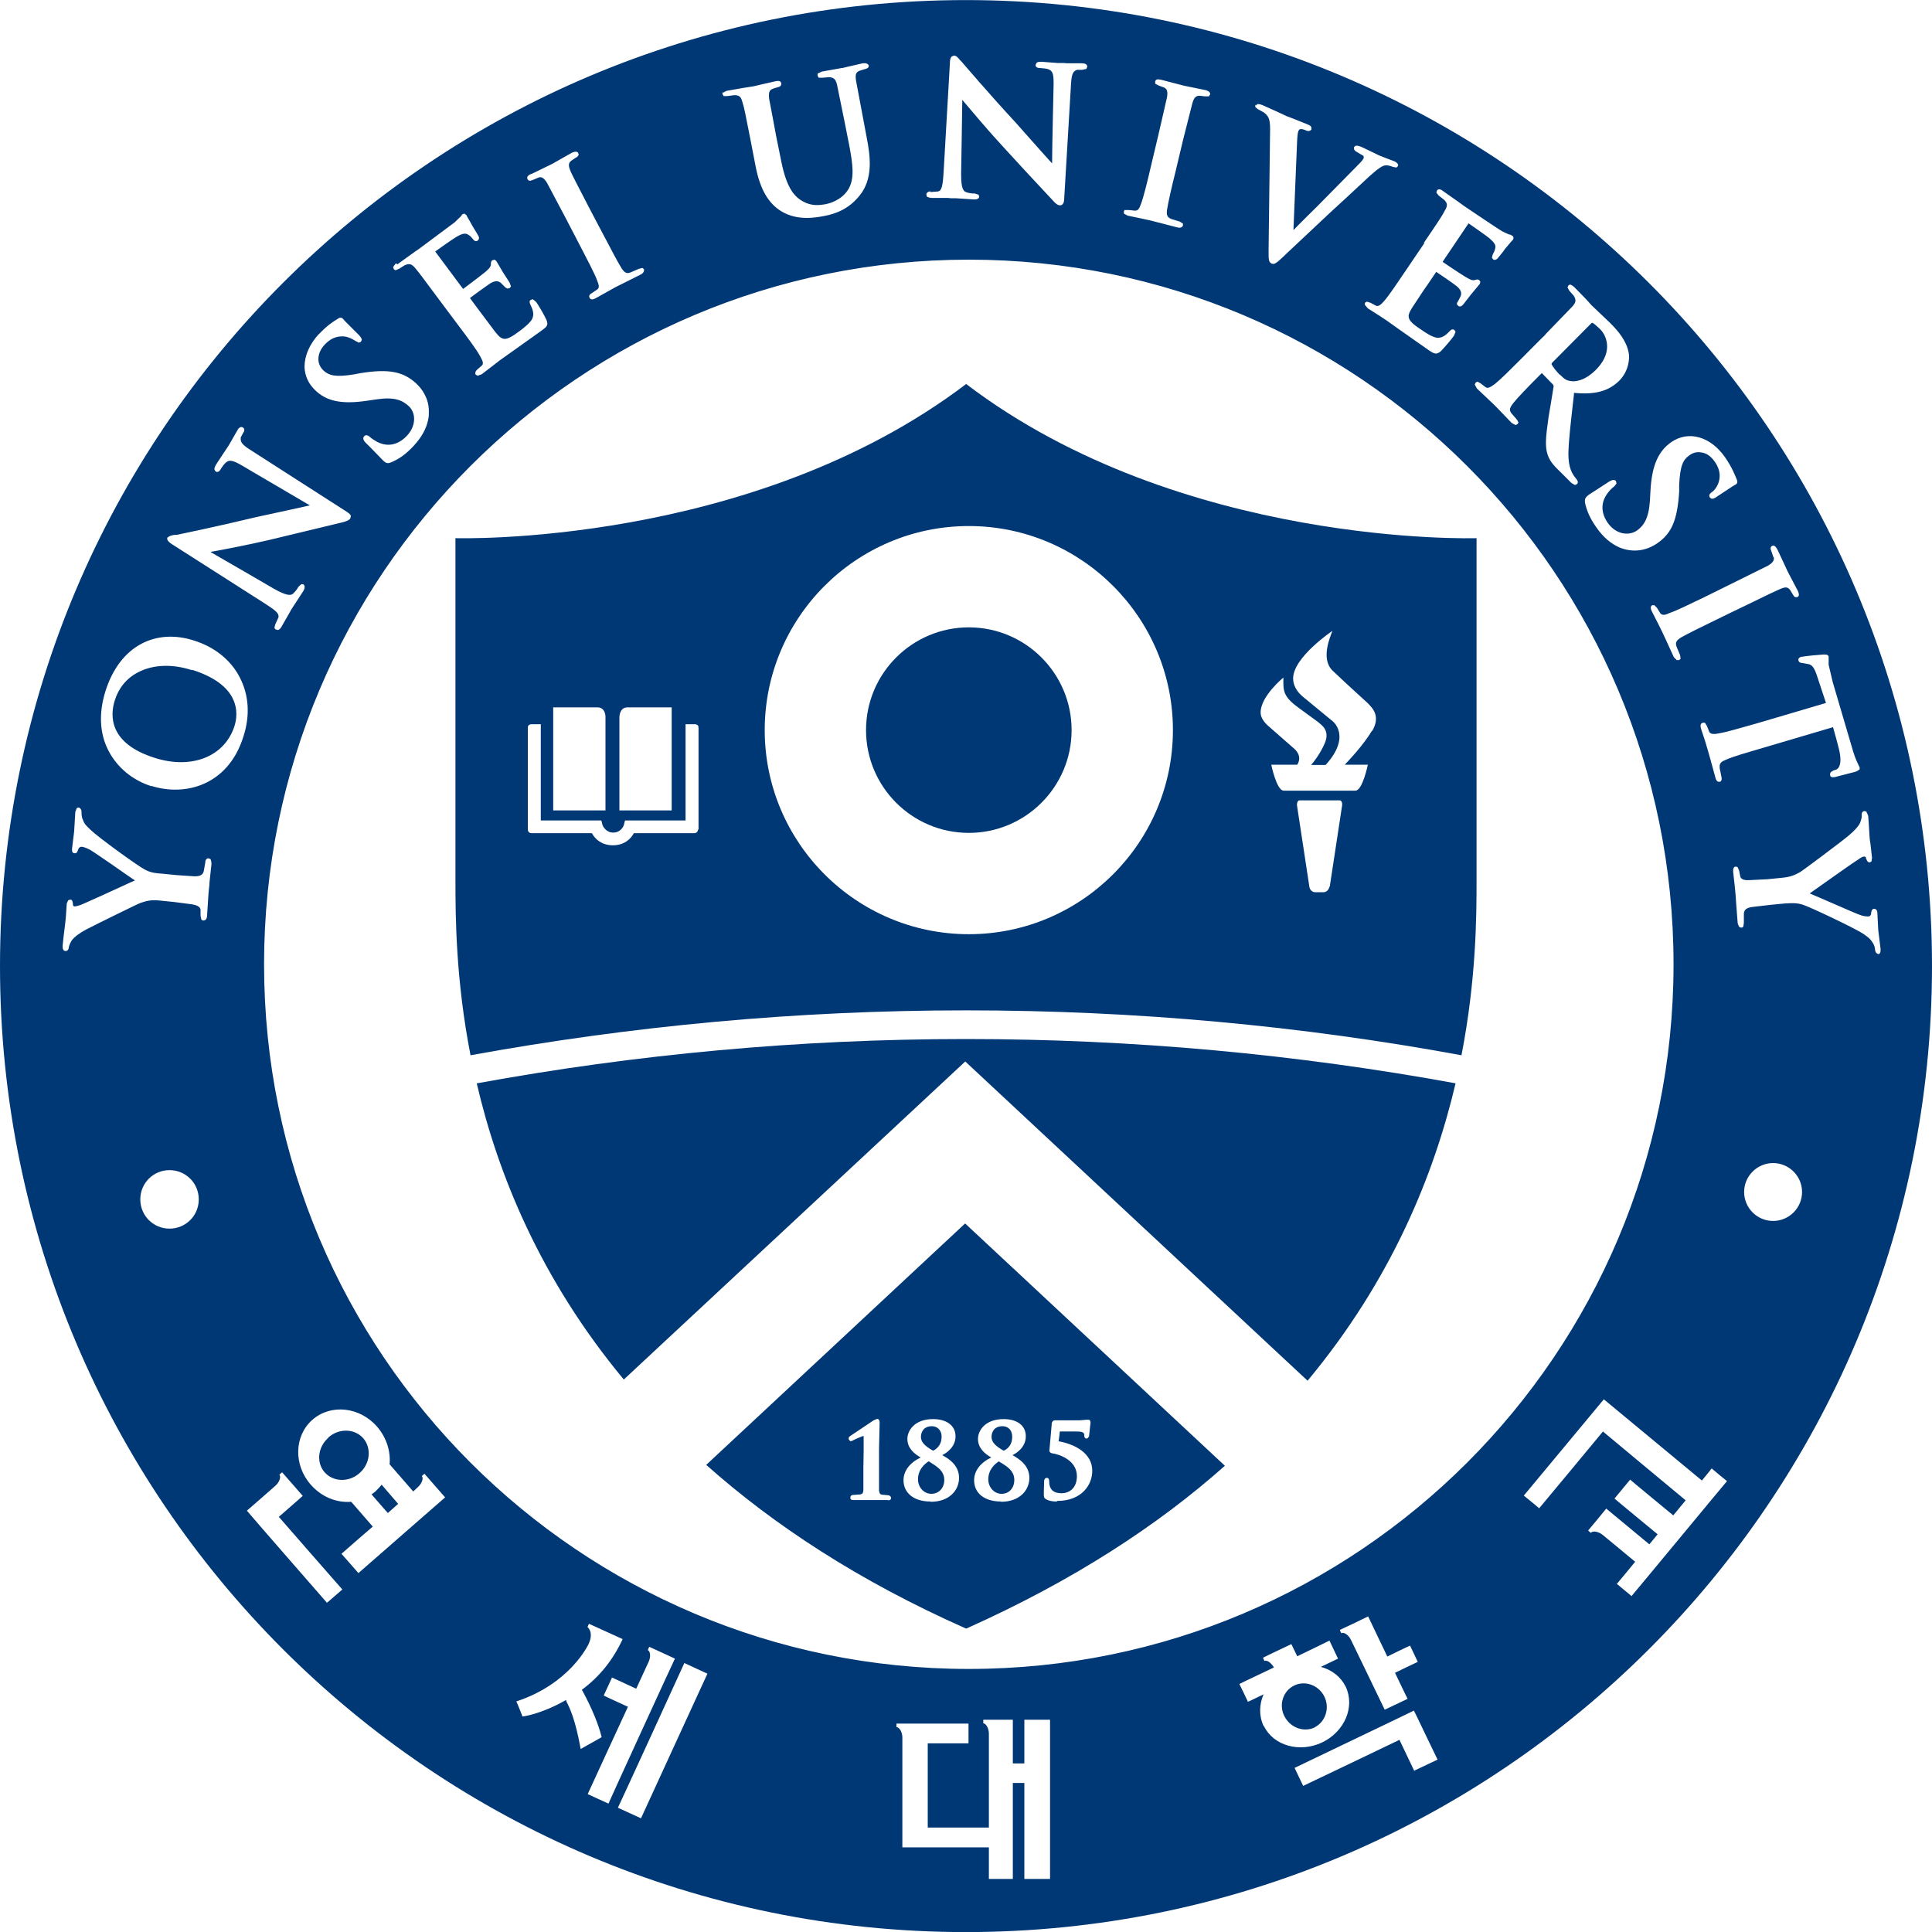
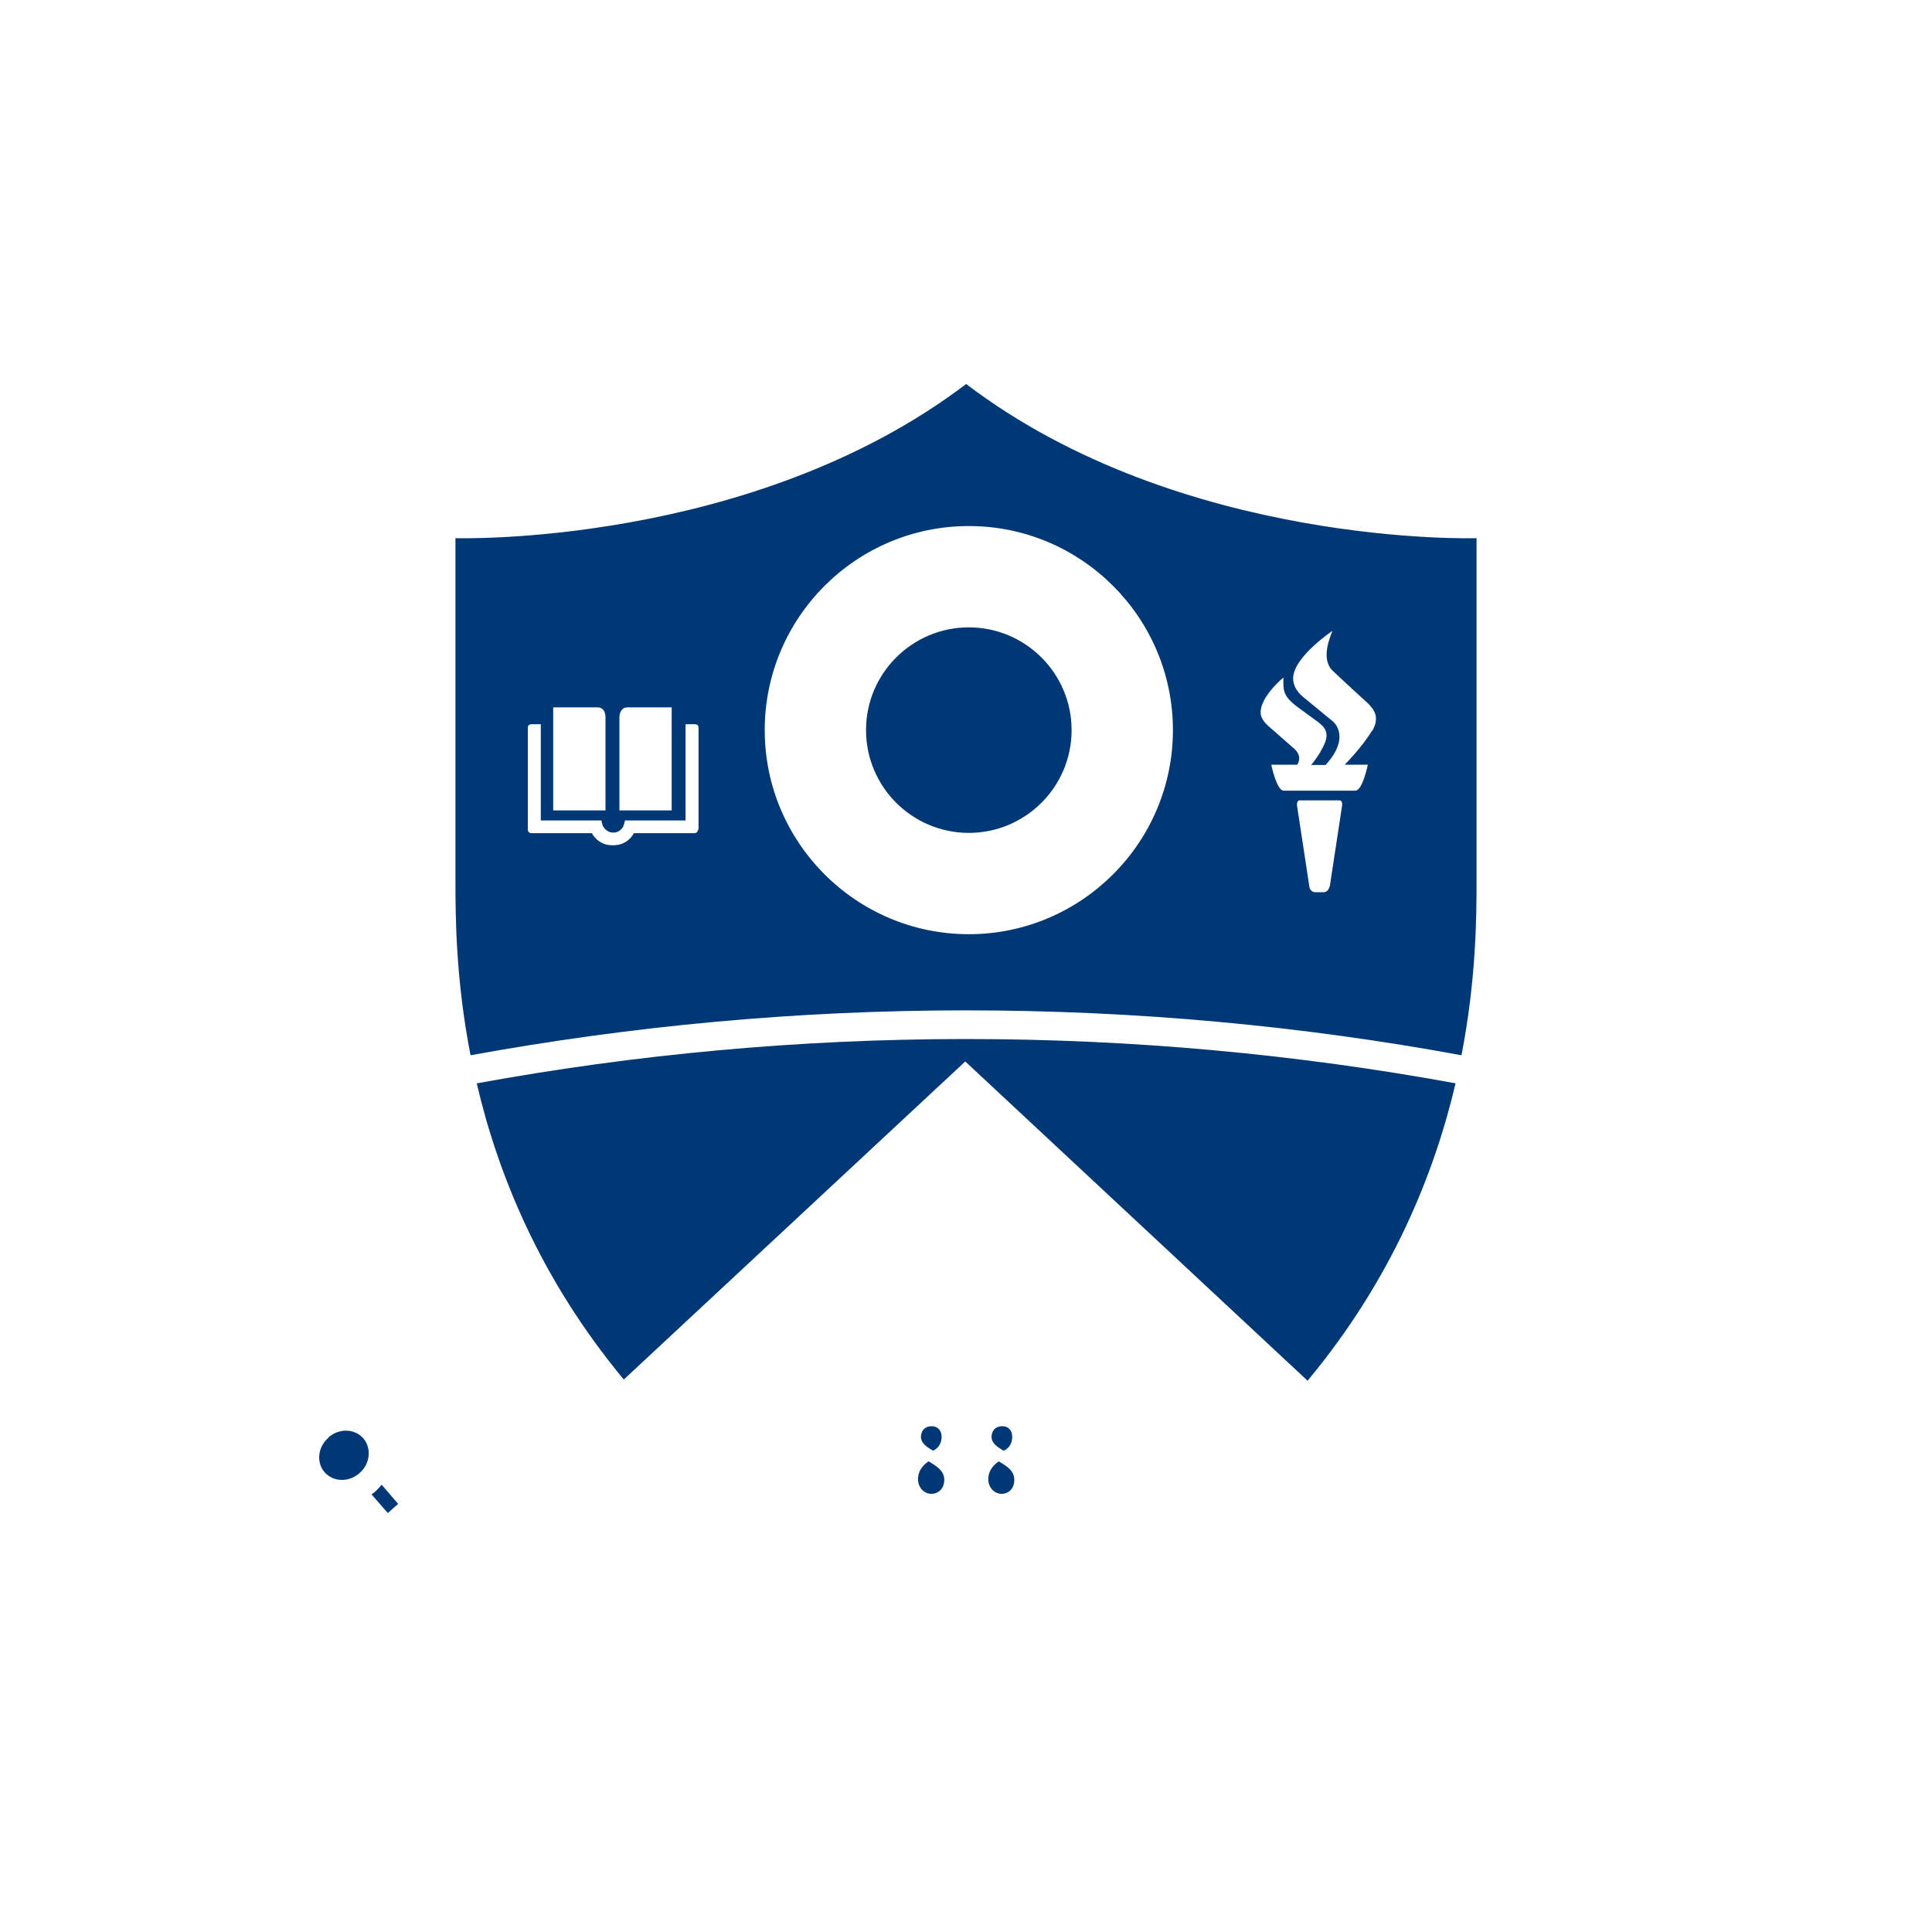
<svg xmlns="http://www.w3.org/2000/svg" width="50" height="50" viewBox="0 0 50 50" fill="none">
  <path d="M12.338 28.036C12.88 30.367 13.973 33.088 16.144 35.702L24.981 27.471L33.84 35.733C36.027 33.104 37.12 30.375 37.67 28.036C33.573 27.287 29.338 26.89 25.004 26.89C20.67 26.89 16.442 27.287 12.345 28.036H12.338Z" fill="#003876" />
  <path d="M25.073 16.236C23.605 16.236 22.413 17.428 22.413 18.895C22.413 20.363 23.605 21.555 25.073 21.555C26.54 21.555 27.733 20.363 27.733 18.895C27.733 17.428 26.54 16.236 25.073 16.236Z" fill="#003876" />
  <path d="M25.004 9.938C19.439 14.164 11.787 13.928 11.787 13.928V22.793C11.787 23.726 11.795 25.346 12.177 27.31C16.328 26.554 20.608 26.148 24.996 26.148C29.384 26.148 33.672 26.546 37.823 27.31C38.205 25.346 38.213 23.726 38.213 22.793V13.928C38.213 13.928 30.569 14.172 25.004 9.938ZM16.03 18.559C16.03 18.559 16.03 18.307 16.236 18.307H17.383V20.974H16.03V18.559ZM14.317 18.307H15.464C15.678 18.307 15.67 18.559 15.67 18.559V20.974H14.317V18.307ZM18.063 21.471C18.063 21.471 18.063 21.563 17.964 21.563H16.404C16.32 21.723 16.144 21.876 15.861 21.876C15.579 21.876 15.403 21.723 15.319 21.563H13.759C13.66 21.563 13.66 21.471 13.66 21.471V18.827C13.66 18.743 13.752 18.743 13.752 18.743H13.996V21.234H15.563L15.594 21.356C15.594 21.356 15.67 21.547 15.869 21.547C16.068 21.547 16.137 21.379 16.144 21.356L16.175 21.234H17.742V18.743H17.986C17.986 18.743 18.078 18.743 18.078 18.827V21.471H18.063ZM25.073 24.177C22.16 24.177 19.791 21.807 19.791 18.895C19.791 15.983 22.16 13.614 25.073 13.614C27.985 13.614 30.355 15.983 30.355 18.895C30.355 21.807 27.985 24.177 25.073 24.177ZM34.406 22.946C34.406 22.946 34.383 23.091 34.245 23.091H34.047C33.901 23.091 33.886 22.946 33.886 22.946L33.565 20.837C33.565 20.714 33.626 20.714 33.626 20.714H34.674C34.674 20.714 34.742 20.714 34.735 20.837L34.414 22.946H34.406ZM35.507 18.911C35.278 19.293 34.903 19.683 34.803 19.79H35.4C35.4 19.79 35.262 20.462 35.079 20.462H33.221C33.038 20.462 32.9 19.79 32.9 19.79H33.573C33.718 19.56 33.504 19.385 33.504 19.385L32.885 18.842C32.785 18.758 32.625 18.62 32.625 18.437C32.625 18.017 33.214 17.535 33.214 17.535C33.214 17.856 33.183 18.009 33.603 18.314C33.833 18.483 34.116 18.689 34.116 18.689C34.2 18.765 34.437 18.903 34.276 19.255C34.161 19.515 33.993 19.729 33.932 19.797H34.307C34.987 19.048 34.49 18.666 34.49 18.666L33.71 18.024C33.558 17.894 33.466 17.734 33.466 17.558C33.466 17.008 34.483 16.327 34.483 16.327C34.429 16.473 34.169 17.053 34.49 17.359C34.811 17.665 35.4 18.2 35.4 18.2C35.514 18.322 35.744 18.529 35.507 18.926V18.911Z" fill="#003876" />
  <path d="M24.033 37.819C23.926 37.888 23.758 38.033 23.758 38.285C23.758 38.492 23.911 38.66 24.102 38.66C24.293 38.66 24.438 38.515 24.438 38.301C24.438 38.064 24.247 37.949 24.033 37.819Z" fill="#003876" />
  <path d="M25.975 37.544C26.082 37.498 26.196 37.391 26.196 37.185C26.196 36.994 26.074 36.91 25.944 36.91C25.738 36.91 25.661 37.055 25.661 37.185C25.661 37.315 25.745 37.414 25.975 37.544Z" fill="#003876" />
  <path d="M24.148 37.544C24.247 37.498 24.369 37.391 24.369 37.185C24.369 36.994 24.239 36.91 24.117 36.91C23.911 36.91 23.834 37.055 23.834 37.185C23.834 37.315 23.918 37.414 24.148 37.544Z" fill="#003876" />
  <path d="M25.852 37.819C25.745 37.888 25.577 38.033 25.577 38.285C25.577 38.492 25.73 38.66 25.921 38.66C26.112 38.66 26.25 38.515 26.25 38.301C26.25 38.064 26.066 37.949 25.845 37.819H25.852Z" fill="#003876" />
-   <path d="M24.973 31.667L18.277 37.911C20.012 39.455 22.206 40.907 24.996 42.145H25.012C27.779 40.907 29.973 39.47 31.7 37.934L24.981 31.667H24.973ZM22.978 38.821H22.084C22.015 38.821 22.007 38.79 22.007 38.759C22.007 38.714 22.038 38.691 22.061 38.691L22.267 38.675C22.321 38.66 22.336 38.645 22.344 38.568V37.98L22.351 37.559V37.215C22.351 37.215 22.351 37.17 22.351 37.162C22.321 37.162 22.198 37.223 22.137 37.246L22.061 37.284L22.015 37.3C22.015 37.3 21.962 37.269 21.962 37.231C21.962 37.2 21.977 37.177 22.007 37.162C22.023 37.147 22.512 36.826 22.611 36.757L22.703 36.719C22.703 36.719 22.764 36.719 22.764 36.81V36.849L22.749 37.498V38.576C22.764 38.66 22.779 38.675 22.833 38.683L23.001 38.698C23.001 38.698 23.062 38.721 23.062 38.767C23.062 38.79 23.047 38.828 22.986 38.828L22.978 38.821ZM24.079 38.859C23.659 38.859 23.383 38.645 23.383 38.308C23.383 38.064 23.551 37.85 23.827 37.72C23.666 37.628 23.483 37.483 23.483 37.238C23.483 37.032 23.659 36.726 24.148 36.726C24.499 36.726 24.729 36.895 24.729 37.17C24.729 37.445 24.507 37.598 24.385 37.659C24.568 37.758 24.82 37.926 24.82 38.247C24.82 38.568 24.568 38.866 24.087 38.866L24.079 38.859ZM25.906 38.859C25.478 38.859 25.21 38.645 25.21 38.308C25.21 38.064 25.378 37.85 25.654 37.72C25.493 37.628 25.31 37.483 25.31 37.238C25.31 37.032 25.485 36.726 25.975 36.726C26.326 36.726 26.548 36.895 26.548 37.17C26.548 37.445 26.326 37.598 26.204 37.659C26.38 37.758 26.64 37.926 26.64 38.247C26.64 38.568 26.387 38.866 25.906 38.866V38.859ZM27.343 38.859C27.244 38.859 27.144 38.843 27.083 38.805C27.014 38.775 27.014 38.729 27.014 38.668V38.629C27.014 38.629 27.022 38.331 27.022 38.324C27.022 38.308 27.037 38.247 27.091 38.247C27.114 38.247 27.152 38.255 27.152 38.331C27.152 38.545 27.259 38.645 27.473 38.645C27.656 38.645 27.87 38.53 27.87 38.201C27.87 37.789 27.412 37.636 27.236 37.613C27.16 37.598 27.152 37.552 27.16 37.521L27.221 36.826C27.221 36.826 27.236 36.757 27.305 36.757H27.954L28.13 36.742H28.161C28.222 36.742 28.222 36.795 28.222 36.826L28.184 37.17C28.184 37.17 28.153 37.231 28.123 37.231C28.115 37.231 28.061 37.231 28.061 37.154C28.061 37.101 28.061 37.047 27.87 37.047H27.427C27.427 37.093 27.404 37.254 27.396 37.3C27.825 37.376 28.268 37.613 28.268 38.064C28.268 38.438 27.985 38.843 27.366 38.843L27.343 38.859Z" fill="#003876" />
-   <path d="M34.016 44.706C34.299 44.568 34.421 44.209 34.276 43.911C34.131 43.613 33.779 43.483 33.496 43.62C33.206 43.758 33.091 44.117 33.236 44.407C33.382 44.706 33.733 44.843 34.024 44.706H34.016Z" fill="#003876" />
  <path d="M9.716 38.599C9.716 38.599 9.647 38.652 9.616 38.675C9.807 38.897 10.037 39.157 10.037 39.157L10.304 38.92C10.304 38.92 10.06 38.637 9.876 38.423C9.83 38.484 9.777 38.538 9.723 38.591L9.716 38.599Z" fill="#003876" />
-   <path d="M40.368 9.693C40.498 9.823 40.544 9.846 40.644 9.861C40.758 9.884 41.011 9.861 41.301 9.571C41.492 9.38 41.592 9.174 41.592 8.967C41.592 8.799 41.523 8.623 41.4 8.509C41.339 8.455 41.263 8.379 41.217 8.356C41.202 8.356 41.202 8.356 41.186 8.363L40.177 9.38C40.177 9.38 40.147 9.411 40.154 9.426C40.193 9.502 40.277 9.609 40.368 9.701V9.693Z" fill="#003876" />
-   <path d="M4.969 17.344C4.449 17.176 3.96 17.199 3.577 17.397C3.279 17.55 3.073 17.802 2.974 18.116C2.844 18.513 2.813 19.239 4.005 19.614C4.969 19.92 5.817 19.576 6.069 18.788C6.115 18.643 6.169 18.36 6.016 18.062C5.855 17.749 5.504 17.504 4.976 17.336L4.969 17.344Z" fill="#003876" />
  <path d="M8.5 37.208C8.225 37.445 8.179 37.85 8.401 38.102C8.623 38.354 9.028 38.37 9.303 38.125C9.578 37.888 9.624 37.483 9.402 37.223C9.181 36.971 8.775 36.956 8.5 37.2V37.208Z" fill="#003876" />
-   <path d="M24.996 0.002C11.191 0.002 0 11.191 0 25.002C0 38.813 11.191 50.002 24.996 50.002C38.801 50.002 50 38.813 50 25.002C50 11.191 38.801 0.002 24.996 0.002ZM46.629 17C46.705 16.977 47.156 16.939 47.187 16.939C47.233 16.939 47.309 16.931 47.325 16.992V17.206L47.432 17.657L47.959 19.446C48.02 19.652 48.081 19.759 48.104 19.813L48.127 19.858V19.912C48.127 19.912 48.066 19.958 48.02 19.973C48.02 19.973 47.493 20.111 47.485 20.111C47.455 20.111 47.378 20.134 47.363 20.065C47.363 20.057 47.363 20.042 47.363 20.034C47.363 19.973 47.424 19.958 47.462 19.935C47.462 19.935 47.508 19.92 47.516 19.92C47.592 19.889 47.63 19.797 47.63 19.66C47.63 19.576 47.615 19.476 47.584 19.354C47.584 19.354 47.462 18.888 47.439 18.819C47.187 18.895 45.628 19.354 45.628 19.354C45.215 19.476 44.855 19.576 44.672 19.66C44.557 19.706 44.504 19.744 44.504 19.835C44.504 19.843 44.504 19.858 44.504 19.874L44.55 20.103C44.55 20.103 44.557 20.141 44.557 20.157C44.557 20.21 44.527 20.225 44.511 20.233C44.489 20.233 44.428 20.248 44.397 20.134L44.259 19.629L44.198 19.415L44.137 19.209L44.022 18.857C43.992 18.75 44.022 18.72 44.068 18.704H44.122L44.175 18.788L44.236 18.941C44.267 18.995 44.336 19.01 44.481 18.98C44.68 18.949 45.031 18.842 45.444 18.727C45.444 18.727 47.187 18.215 47.256 18.192C47.233 18.123 47.049 17.566 47.049 17.566C46.965 17.298 46.912 17.222 46.82 17.191L46.652 17.16C46.652 17.16 46.56 17.16 46.545 17.099C46.522 17.023 46.606 17 46.629 16.992V17ZM45.895 14.417L45.842 14.264C45.811 14.195 45.819 14.149 45.864 14.126C45.933 14.096 45.979 14.187 46.002 14.226L46.262 14.784L46.369 14.99L46.53 15.296C46.53 15.296 46.591 15.418 46.522 15.448C46.468 15.471 46.43 15.448 46.4 15.387L46.331 15.273C46.27 15.189 46.209 15.181 46.056 15.25C45.918 15.311 45.803 15.364 45.161 15.678C45.161 15.678 44.412 16.037 44.404 16.045C43.992 16.243 43.671 16.404 43.495 16.503C43.395 16.572 43.35 16.618 43.388 16.733L43.48 16.954L43.495 17.046L43.457 17.084H43.395L43.319 17.008L43.105 16.541L43.013 16.343L42.914 16.144L42.746 15.815C42.7 15.716 42.73 15.678 42.761 15.662H42.815L42.883 15.731L42.967 15.869C43.013 15.922 43.067 15.93 43.197 15.869C43.38 15.808 43.709 15.647 44.122 15.448L45.758 14.638C45.91 14.547 45.918 14.478 45.903 14.417H45.895ZM42.7 12.957L42.715 12.682C42.753 12.047 42.914 11.681 43.25 11.444C43.701 11.13 44.275 11.298 44.649 11.841C44.817 12.086 44.894 12.277 44.947 12.407C44.955 12.43 44.986 12.498 44.924 12.537L44.855 12.575L44.45 12.842C44.397 12.88 44.305 12.949 44.252 12.873C44.229 12.842 44.221 12.789 44.305 12.735C44.336 12.72 44.435 12.621 44.481 12.475C44.511 12.368 44.542 12.185 44.382 11.956C44.29 11.818 44.168 11.726 44.038 11.711C43.923 11.688 43.816 11.711 43.717 11.787C43.564 11.895 43.48 12.04 43.457 12.552V12.72C43.411 13.454 43.266 13.805 42.883 14.065C42.715 14.18 42.364 14.348 41.92 14.172C41.691 14.073 41.492 13.905 41.316 13.652C41.148 13.415 41.064 13.217 41.018 13.003C41.018 12.98 41.018 12.964 41.018 12.949C41.018 12.896 41.049 12.857 41.118 12.804C41.118 12.804 41.63 12.475 41.637 12.468C41.676 12.445 41.775 12.384 41.821 12.452L41.836 12.514L41.775 12.59C41.729 12.621 41.66 12.689 41.614 12.751C41.362 13.072 41.5 13.377 41.607 13.53C41.828 13.843 42.157 13.866 42.356 13.736C42.539 13.607 42.669 13.423 42.7 12.957ZM39.994 8.654L40.682 7.943C40.789 7.828 40.797 7.767 40.728 7.653L40.613 7.523L40.567 7.439L40.59 7.385L40.636 7.362C40.636 7.362 40.705 7.393 40.743 7.431L41.064 7.76L41.186 7.897L41.668 8.356C41.874 8.562 42.088 8.807 42.15 9.128C42.18 9.265 42.157 9.594 41.913 9.846C41.637 10.121 41.286 10.221 40.735 10.167C40.735 10.221 40.712 10.396 40.712 10.396C40.651 10.947 40.598 11.382 40.59 11.726V11.757C40.59 12.101 40.69 12.246 40.728 12.307L40.804 12.407C40.804 12.407 40.835 12.452 40.835 12.475C40.835 12.498 40.827 12.514 40.812 12.529L40.758 12.552L40.667 12.498L40.353 12.185C40.162 12.002 40.093 11.895 40.047 11.749C40.017 11.658 40.009 11.558 40.009 11.444C40.009 11.275 40.04 11.061 40.078 10.786L40.147 10.374L40.208 9.999C40.208 9.999 40.208 9.968 40.185 9.946C40.185 9.946 39.925 9.678 39.902 9.655L39.856 9.701C39.55 10.007 39.291 10.274 39.168 10.427C39.115 10.496 39.077 10.549 39.077 10.603C39.077 10.633 39.092 10.664 39.115 10.695L39.26 10.863L39.298 10.931L39.275 10.977L39.222 11L39.123 10.947L38.748 10.557L38.641 10.45L38.221 10.053L38.167 9.953L38.19 9.9L38.236 9.877L38.32 9.923L38.45 10.022C38.503 10.06 38.572 10.022 38.687 9.938C38.84 9.816 39.099 9.556 39.405 9.25C39.405 9.25 39.986 8.662 39.994 8.662V8.654ZM36.844 6.292C37.25 5.696 37.319 5.589 37.387 5.459C37.471 5.322 37.464 5.26 37.372 5.169L37.234 5.062L37.173 4.985L37.188 4.932C37.234 4.863 37.311 4.917 37.349 4.947L37.708 5.199L37.899 5.337C37.991 5.398 38.794 5.941 38.878 5.987C38.878 5.987 39.054 6.071 39.061 6.071H39.084L39.138 6.101C39.153 6.109 39.191 6.147 39.153 6.208L39.115 6.246L38.947 6.445L38.893 6.522L38.755 6.69C38.71 6.736 38.664 6.728 38.641 6.713L38.61 6.667L38.633 6.583C38.633 6.583 38.687 6.491 38.694 6.437C38.694 6.422 38.702 6.407 38.702 6.392C38.702 6.33 38.672 6.277 38.541 6.162C38.488 6.116 38.106 5.849 38.006 5.78L37.341 6.766C37.341 6.766 37.341 6.774 37.341 6.781C37.678 7.011 37.907 7.156 37.961 7.186C38.052 7.24 38.113 7.263 38.167 7.248C38.213 7.232 38.251 7.225 38.282 7.248L38.312 7.293L38.297 7.347L38.266 7.385L38.075 7.614L37.884 7.859C37.884 7.859 37.815 7.966 37.746 7.92C37.701 7.89 37.693 7.851 37.724 7.813L37.746 7.775L37.8 7.668C37.808 7.645 37.815 7.63 37.815 7.599C37.815 7.546 37.792 7.485 37.701 7.408C37.639 7.355 37.273 7.102 37.166 7.034V7.041L36.959 7.347L36.852 7.5L36.554 7.951C36.493 8.05 36.455 8.119 36.455 8.18C36.455 8.287 36.546 8.379 36.791 8.539C36.89 8.608 37.051 8.715 37.173 8.738C37.288 8.753 37.38 8.715 37.51 8.577C37.54 8.547 37.578 8.501 37.639 8.539L37.67 8.585L37.632 8.684C37.571 8.776 37.357 9.021 37.288 9.09C37.173 9.189 37.112 9.158 36.959 9.051L36.187 8.509L35.897 8.302L35.713 8.18L35.4 7.981L35.323 7.89V7.836L35.377 7.806L35.469 7.836L35.614 7.913C35.675 7.935 35.736 7.89 35.828 7.783C35.958 7.63 36.164 7.324 36.401 6.972L36.867 6.285L36.844 6.292ZM32.503 2.731L32.541 2.692C32.541 2.692 32.617 2.692 32.678 2.723L33.053 2.891L33.298 3.006L33.481 3.075L33.84 3.22C33.901 3.243 33.932 3.266 33.94 3.304V3.35C33.94 3.35 33.894 3.418 33.81 3.38C33.756 3.357 33.695 3.334 33.657 3.342C33.626 3.342 33.619 3.365 33.603 3.388C33.588 3.418 33.573 3.51 33.565 3.747C33.565 3.747 33.481 5.826 33.474 5.956C33.558 5.864 34.116 5.314 34.116 5.314L35.193 4.221C35.239 4.175 35.278 4.122 35.293 4.091C35.293 4.091 35.293 4.076 35.293 4.068C35.293 4.053 35.293 4.038 35.278 4.03L35.125 3.938C35.125 3.938 35.041 3.9 35.041 3.846C35.041 3.839 35.041 3.831 35.041 3.816C35.071 3.739 35.17 3.778 35.232 3.801L35.583 3.969L35.675 4.015L35.828 4.076L36.088 4.175C36.088 4.175 36.21 4.229 36.179 4.297L36.141 4.336L36.05 4.32C36.011 4.305 35.927 4.267 35.836 4.282C35.774 4.297 35.683 4.343 35.446 4.557L34.895 5.069L34.421 5.505L33.282 6.575L33.236 6.621C33.045 6.797 32.984 6.858 32.908 6.82C32.824 6.781 32.831 6.697 32.831 6.445L32.87 3.342C32.87 3.067 32.824 2.998 32.701 2.906L32.548 2.822L32.487 2.769V2.708L32.503 2.731ZM29.116 5.436H29.216L29.376 5.452C29.445 5.452 29.483 5.413 29.529 5.276C29.598 5.092 29.69 4.718 29.789 4.29L29.98 3.487L30.202 2.517C30.232 2.341 30.186 2.295 30.125 2.264L29.98 2.211L29.896 2.165V2.104L29.919 2.066C29.95 2.05 29.98 2.05 30.057 2.066L30.645 2.219L30.867 2.264L31.203 2.333C31.203 2.333 31.333 2.364 31.318 2.44L31.287 2.494H31.188L31.05 2.478C30.951 2.478 30.905 2.517 30.859 2.669L30.615 3.632L30.424 4.435C30.317 4.863 30.232 5.238 30.202 5.436C30.186 5.559 30.202 5.62 30.309 5.666L30.53 5.734L30.615 5.788V5.834C30.615 5.834 30.592 5.918 30.477 5.887L29.973 5.757L29.766 5.704L29.552 5.658L29.185 5.581L29.086 5.528V5.467L29.109 5.429L29.116 5.436ZM24.079 4.97L24.278 4.955C24.369 4.932 24.4 4.832 24.423 4.412L24.583 1.638C24.583 1.546 24.599 1.492 24.629 1.462L24.69 1.439C24.744 1.439 24.79 1.485 24.843 1.554L24.889 1.599C24.889 1.599 25.6 2.433 26.28 3.166L26.945 3.915C26.945 3.915 27.167 4.16 27.228 4.229C27.228 3.869 27.267 2.188 27.267 2.188C27.267 2.165 27.267 2.142 27.267 2.127C27.267 1.89 27.228 1.836 27.144 1.798C27.083 1.768 26.968 1.768 26.907 1.76C26.838 1.76 26.8 1.729 26.8 1.684L26.823 1.63C26.854 1.599 26.892 1.599 26.961 1.599L27.366 1.63H27.526L27.618 1.638H27.993C28.046 1.638 28.138 1.645 28.138 1.729L28.115 1.783L28.008 1.806H27.878C27.779 1.836 27.733 1.898 27.718 2.173L27.542 5.131C27.542 5.184 27.534 5.314 27.435 5.314C27.366 5.314 27.305 5.253 27.251 5.192L26.517 4.404L25.921 3.755C25.531 3.334 25.141 2.861 24.95 2.639C24.95 2.639 24.927 2.608 24.904 2.585C24.904 2.746 24.874 4.473 24.874 4.473V4.527C24.874 4.878 24.935 4.947 24.996 4.97C25.073 5.001 25.157 5.008 25.226 5.008L25.325 5.039L25.34 5.085C25.34 5.169 25.233 5.161 25.195 5.161L24.744 5.131H24.614L24.538 5.123H24.102C24.056 5.115 24.01 5.108 23.987 5.085L23.972 5.024C23.972 5.024 23.995 4.947 24.087 4.955L24.079 4.97ZM18.713 2.402C18.713 2.402 18.774 2.356 18.82 2.348L19.256 2.272L19.5 2.234L19.729 2.18L20.066 2.104C20.112 2.096 20.203 2.073 20.219 2.157C20.219 2.188 20.219 2.241 20.127 2.257L20.005 2.295C19.905 2.333 19.89 2.394 19.905 2.555C19.905 2.555 20.089 3.518 20.089 3.533L20.219 4.175C20.364 4.901 20.578 5.1 20.784 5.215C21.006 5.337 21.205 5.314 21.373 5.283C21.48 5.26 21.763 5.184 21.939 4.924C22.13 4.641 22.069 4.244 21.977 3.755L21.862 3.174L21.663 2.196C21.625 2.043 21.579 2.005 21.449 1.997L21.289 2.012H21.189L21.159 1.959V1.905C21.159 1.905 21.235 1.867 21.273 1.852L21.786 1.76H21.801L21.931 1.729L22.328 1.638H22.413C22.413 1.638 22.474 1.661 22.481 1.691C22.497 1.768 22.405 1.783 22.374 1.791L22.252 1.829C22.153 1.867 22.13 1.92 22.153 2.081L22.428 3.548C22.535 4.083 22.588 4.634 22.252 5.054C21.962 5.421 21.61 5.536 21.335 5.589C21.128 5.627 20.647 5.727 20.219 5.467C19.882 5.26 19.668 4.894 19.554 4.297L19.424 3.625C19.286 2.922 19.263 2.799 19.217 2.654C19.179 2.501 19.133 2.463 19.003 2.463L18.827 2.486H18.728L18.697 2.433V2.379L18.713 2.402ZM13.752 4.504L14.302 4.236L14.501 4.122L14.799 3.954C14.799 3.954 14.921 3.892 14.96 3.954C14.96 3.969 14.975 3.976 14.975 3.992C14.975 4.022 14.952 4.061 14.898 4.083L14.784 4.16C14.738 4.198 14.723 4.229 14.723 4.274C14.723 4.313 14.738 4.366 14.768 4.435C14.829 4.573 14.891 4.687 15.219 5.322C15.219 5.322 15.602 6.055 15.609 6.063C15.823 6.468 15.984 6.781 16.091 6.95C16.16 7.049 16.213 7.095 16.32 7.049L16.534 6.957L16.626 6.934L16.664 6.965C16.664 6.965 16.695 7.041 16.588 7.102L15.93 7.431L15.739 7.538L15.411 7.721C15.311 7.775 15.273 7.737 15.258 7.706C15.242 7.676 15.235 7.63 15.319 7.584L15.456 7.492C15.51 7.454 15.51 7.393 15.456 7.263C15.388 7.079 15.219 6.758 15.005 6.346L14.623 5.612L14.157 4.733C14.065 4.58 13.996 4.573 13.935 4.596L13.79 4.657C13.721 4.687 13.675 4.687 13.652 4.634C13.614 4.565 13.706 4.519 13.752 4.496V4.504ZM10.281 6.843L10.641 6.583C10.641 6.583 10.832 6.445 10.839 6.445L11.772 5.75C11.772 5.75 11.909 5.612 11.917 5.612L11.932 5.589L11.971 5.543L12.017 5.528L12.07 5.566L12.093 5.612C12.093 5.612 12.223 5.834 12.223 5.841L12.269 5.918C12.269 5.918 12.383 6.101 12.383 6.109C12.414 6.17 12.383 6.208 12.368 6.223C12.338 6.246 12.292 6.262 12.238 6.185C12.215 6.155 12.169 6.101 12.123 6.078C12.062 6.04 12.001 6.017 11.81 6.132C11.741 6.17 11.359 6.437 11.267 6.506V6.514L11.978 7.469C11.978 7.469 11.978 7.469 11.986 7.477C12.406 7.164 12.536 7.057 12.575 7.026C12.651 6.957 12.697 6.911 12.704 6.85C12.704 6.797 12.704 6.758 12.743 6.736L12.796 6.72L12.842 6.751L12.865 6.789L13.018 7.049L13.186 7.309L13.224 7.408L13.194 7.454L13.133 7.469L13.079 7.439L12.964 7.324C12.911 7.278 12.834 7.248 12.689 7.332C12.62 7.378 12.269 7.63 12.162 7.714L12.383 8.012L12.819 8.593C13.003 8.822 13.079 8.845 13.454 8.562C13.545 8.493 13.706 8.371 13.767 8.264C13.82 8.157 13.813 8.058 13.729 7.89C13.713 7.851 13.683 7.798 13.736 7.76L13.79 7.744L13.874 7.813C13.943 7.905 14.103 8.188 14.142 8.279C14.203 8.425 14.142 8.463 13.996 8.57L13.224 9.12L12.934 9.326L12.766 9.456L12.467 9.686L12.361 9.724L12.307 9.693C12.307 9.693 12.276 9.625 12.353 9.563L12.475 9.456C12.521 9.403 12.49 9.334 12.422 9.212C12.33 9.044 12.108 8.746 11.848 8.402L11.351 7.737C10.923 7.164 10.847 7.057 10.755 6.95C10.656 6.827 10.595 6.812 10.472 6.865L10.327 6.957L10.235 6.995L10.19 6.965L10.174 6.911C10.174 6.911 10.213 6.85 10.251 6.812L10.281 6.843ZM8.248 8.654C8.447 8.44 8.615 8.325 8.745 8.249C8.76 8.234 8.821 8.195 8.875 8.249L8.928 8.31L9.272 8.654C9.333 8.715 9.356 8.753 9.364 8.791L9.341 8.845L9.288 8.868L9.196 8.822C9.196 8.822 9.058 8.723 8.905 8.707C8.791 8.7 8.607 8.707 8.416 8.906C8.294 9.028 8.24 9.166 8.24 9.296C8.24 9.403 8.286 9.51 8.378 9.594C8.516 9.716 8.676 9.77 9.181 9.686L9.341 9.655C10.067 9.54 10.442 9.617 10.778 9.93C10.908 10.053 11.099 10.29 11.099 10.649C11.099 10.71 11.099 10.779 11.084 10.847C11.038 11.092 10.908 11.321 10.702 11.543C10.503 11.757 10.327 11.879 10.128 11.963C10.037 12.002 9.991 11.994 9.907 11.91C9.907 11.91 9.486 11.474 9.471 11.466C9.44 11.436 9.364 11.352 9.425 11.291C9.448 11.26 9.502 11.245 9.57 11.306C9.609 11.344 9.693 11.398 9.761 11.436C10.121 11.619 10.396 11.421 10.526 11.283C10.686 11.115 10.717 10.947 10.717 10.84C10.717 10.71 10.664 10.588 10.579 10.511C10.411 10.358 10.213 10.267 9.746 10.335L9.479 10.374C8.852 10.465 8.454 10.389 8.156 10.098C7.988 9.938 7.889 9.732 7.881 9.495C7.881 9.204 8.011 8.906 8.256 8.639L8.248 8.654ZM4.334 13.92C4.365 13.874 4.426 13.859 4.51 13.843H4.571C4.571 13.843 5.641 13.622 6.62 13.385L7.606 13.171C7.606 13.171 7.927 13.102 8.019 13.079C7.705 12.896 6.261 12.047 6.261 12.047C6.016 11.902 5.932 11.902 5.855 11.963C5.802 12.002 5.741 12.093 5.71 12.147C5.672 12.208 5.626 12.231 5.58 12.2L5.55 12.154C5.542 12.116 5.565 12.07 5.595 12.017L5.817 11.681L5.909 11.543L5.955 11.466L6.138 11.146C6.161 11.1 6.215 11.023 6.283 11.061C6.299 11.069 6.322 11.092 6.322 11.123C6.322 11.146 6.314 11.176 6.291 11.207L6.23 11.321C6.23 11.321 6.23 11.36 6.23 11.375C6.23 11.444 6.283 11.52 6.467 11.635L8.967 13.24C9.035 13.286 9.074 13.316 9.081 13.354L9.066 13.415C9.035 13.469 8.951 13.492 8.875 13.515L6.971 13.973C6.413 14.103 5.81 14.218 5.519 14.271C5.519 14.271 5.481 14.271 5.45 14.287C5.588 14.363 7.086 15.235 7.086 15.235C7.422 15.425 7.522 15.41 7.575 15.372C7.636 15.319 7.69 15.25 7.721 15.189L7.797 15.12H7.85C7.919 15.173 7.866 15.265 7.85 15.296L7.606 15.67L7.537 15.777L7.499 15.846L7.285 16.22C7.262 16.259 7.231 16.297 7.193 16.305L7.132 16.289L7.101 16.251L7.124 16.159L7.208 15.976C7.208 15.976 7.208 15.953 7.208 15.945C7.208 15.861 7.117 15.785 6.803 15.586L4.457 14.088C4.457 14.088 4.327 14.012 4.327 13.943C4.327 13.928 4.327 13.912 4.342 13.897L4.334 13.92ZM4.388 31.797C3.967 31.797 3.631 31.46 3.631 31.04C3.631 30.62 3.967 30.283 4.388 30.283C4.808 30.283 5.144 30.62 5.144 31.04C5.144 31.46 4.808 31.797 4.388 31.797ZM5.42 22.893L5.397 23.107L5.359 23.695C5.359 23.741 5.343 23.787 5.313 23.81L5.259 23.825L5.213 23.802L5.19 23.703V23.542C5.183 23.458 5.068 23.42 4.976 23.405C4.976 23.405 4.518 23.344 4.51 23.344L4.128 23.305C3.883 23.282 3.784 23.321 3.639 23.366C3.57 23.389 2.484 23.924 2.217 24.062C2.049 24.154 1.919 24.253 1.858 24.337C1.819 24.398 1.789 24.467 1.781 24.513C1.773 24.612 1.712 24.612 1.689 24.612C1.666 24.612 1.613 24.589 1.621 24.475L1.643 24.261L1.689 23.886L1.705 23.726L1.728 23.382L1.766 23.298L1.819 23.282C1.873 23.282 1.88 23.336 1.888 23.397V23.42C1.888 23.443 1.911 23.458 1.934 23.458C1.972 23.458 2.056 23.428 2.087 23.42C2.201 23.374 2.996 23.015 3.371 22.839C3.371 22.839 3.44 22.809 3.493 22.786C3.386 22.717 3.18 22.572 2.951 22.411C2.683 22.228 2.408 22.037 2.339 21.998C2.255 21.953 2.179 21.922 2.117 21.914C2.072 21.914 2.049 21.93 2.026 21.976C2.01 22.021 1.995 22.09 1.934 22.082C1.85 22.082 1.865 21.991 1.865 21.96L1.919 21.517L1.949 21.012L1.987 20.913L2.033 20.898C2.033 20.898 2.117 20.913 2.11 21.028C2.11 21.066 2.11 21.15 2.148 21.219C2.179 21.318 2.232 21.372 2.347 21.479C2.523 21.654 3.554 22.404 3.746 22.503C3.898 22.587 4.044 22.602 4.189 22.61L4.571 22.648L5.037 22.679C5.183 22.679 5.251 22.64 5.274 22.541L5.313 22.319C5.313 22.22 5.381 22.212 5.397 22.212L5.45 22.235C5.45 22.235 5.473 22.297 5.473 22.358L5.42 22.854V22.893ZM3.921 20.348C3.432 20.195 3.027 19.858 2.805 19.423C2.576 18.98 2.553 18.452 2.729 17.887C2.912 17.306 3.241 16.878 3.669 16.656C4.067 16.45 4.533 16.419 5.03 16.58C5.557 16.748 5.978 17.084 6.207 17.535C6.444 17.994 6.475 18.521 6.299 19.064C5.901 20.332 4.785 20.615 3.921 20.34V20.348ZM8.462 41.48C8.462 41.48 6.413 39.134 6.39 39.096C6.421 39.073 7.124 38.454 7.124 38.454C7.231 38.362 7.277 38.224 7.231 38.163C7.231 38.163 7.285 38.117 7.3 38.102C7.331 38.133 7.835 38.714 7.835 38.714C7.805 38.744 7.216 39.256 7.216 39.256C7.216 39.256 8.829 41.106 8.86 41.136C8.829 41.159 8.5 41.45 8.47 41.473L8.462 41.48ZM9.272 40.708C9.272 40.708 8.867 40.242 8.837 40.212C8.867 40.181 9.647 39.508 9.647 39.508C9.647 39.508 9.28 39.088 9.089 38.866C8.714 38.897 8.324 38.744 8.042 38.423C7.591 37.911 7.614 37.154 8.087 36.742C8.561 36.329 9.31 36.405 9.761 36.925C10.006 37.208 10.113 37.567 10.083 37.896C10.197 38.026 10.694 38.599 10.694 38.599L10.809 38.492C10.916 38.4 10.969 38.255 10.916 38.201C10.916 38.201 10.969 38.156 10.985 38.14C11.015 38.171 11.489 38.721 11.52 38.752C11.489 38.782 9.31 40.678 9.28 40.708H9.272ZM14.654 43.995L14.623 44.01C13.989 44.369 13.53 44.423 13.522 44.423C13.522 44.423 13.385 44.071 13.362 44.033C14.761 43.574 15.227 42.558 15.235 42.543C15.372 42.237 15.212 42.115 15.204 42.107C15.212 42.084 15.235 42.046 15.242 42.023C15.28 42.038 16.076 42.405 16.114 42.42C15.869 42.948 15.533 43.376 15.074 43.72L15.059 43.735L15.082 43.773C15.326 44.224 15.495 44.644 15.571 44.958C15.54 44.973 15.089 45.233 15.028 45.264C14.891 44.507 14.753 44.216 14.654 44.025V43.995ZM15.212 46.425C15.227 46.387 16.251 44.171 16.251 44.171C16.251 44.171 15.663 43.903 15.624 43.88C15.64 43.842 15.823 43.452 15.839 43.414C15.877 43.429 16.465 43.704 16.465 43.704L16.786 43.009C16.848 42.879 16.832 42.734 16.764 42.703C16.764 42.703 16.794 42.642 16.802 42.619C16.84 42.634 17.467 42.925 17.467 42.925C17.444 42.963 15.762 46.632 15.747 46.677C15.709 46.662 15.25 46.448 15.212 46.433V46.425ZM16.595 47.06C16.595 47.06 16.03 46.8 15.991 46.784C16.014 46.746 17.696 43.078 17.711 43.039C17.75 43.055 18.308 43.315 18.308 43.315C18.292 43.353 16.603 47.021 16.588 47.06H16.595ZM27.175 48.626H26.51V46.142H26.212V48.626H25.592V47.809H23.353V44.965C23.353 44.828 23.276 44.698 23.2 44.698V44.606H25.065V45.118H24.01V47.297H25.592V44.866C25.592 44.728 25.516 44.599 25.447 44.599V44.507H26.212V45.638H26.51V44.507H27.175V48.634V48.626ZM32.701 44.667C32.579 44.407 32.587 44.109 32.701 43.85C32.472 43.957 32.312 44.041 32.296 44.041C32.281 44.002 32.09 43.613 32.075 43.582C32.113 43.559 32.969 43.154 32.969 43.154L32.954 43.131C32.885 43.024 32.785 42.955 32.724 42.986C32.724 42.986 32.694 42.925 32.686 42.902C32.724 42.879 33.42 42.55 33.42 42.55C33.435 42.581 33.573 42.864 33.573 42.864C33.573 42.864 34.368 42.481 34.406 42.459C34.421 42.497 34.612 42.886 34.628 42.925C34.62 42.925 34.444 43.017 34.184 43.139C34.467 43.215 34.697 43.391 34.827 43.651C35.071 44.171 34.803 44.813 34.215 45.095C33.634 45.37 32.954 45.179 32.709 44.667H32.701ZM36.432 43.964C36.432 43.964 35.874 44.232 35.836 44.247C35.82 44.209 34.964 42.443 34.964 42.443C34.903 42.313 34.781 42.229 34.712 42.267C34.712 42.267 34.681 42.206 34.674 42.183C34.712 42.168 35.369 41.855 35.407 41.832C35.423 41.87 35.904 42.871 35.904 42.871C35.904 42.871 36.447 42.604 36.493 42.589C36.508 42.627 36.676 42.971 36.692 43.009C36.653 43.024 36.103 43.292 36.103 43.292C36.103 43.292 36.409 43.934 36.432 43.972V43.964ZM36.6 45.829L36.218 45.027C36.218 45.027 33.764 46.204 33.726 46.219C33.71 46.181 33.519 45.791 33.504 45.753C33.55 45.73 36.554 44.293 36.592 44.27C36.615 44.308 37.181 45.5 37.204 45.539C37.166 45.554 36.646 45.806 36.608 45.821L36.6 45.829ZM25.073 43.192C14.998 43.192 6.834 35.03 6.834 24.956C6.834 14.883 14.998 6.72 25.073 6.72C35.148 6.72 43.311 14.883 43.311 24.956C43.311 35.03 35.148 43.192 25.073 43.192ZM42.241 41.32C42.241 41.32 41.874 41.014 41.844 40.991C41.874 40.961 42.318 40.418 42.318 40.418L41.477 39.722C41.37 39.638 41.225 39.608 41.171 39.669C41.171 39.669 41.118 39.631 41.102 39.608C41.133 39.577 41.546 39.073 41.569 39.042C41.607 39.073 42.685 39.967 42.685 39.967L42.899 39.707C42.899 39.707 41.813 38.813 41.783 38.782C41.806 38.752 42.157 38.331 42.188 38.293C42.218 38.324 43.304 39.218 43.304 39.218C43.304 39.218 43.449 39.042 43.625 38.828C43.143 38.431 41.484 37.047 41.484 37.047C41.484 37.047 39.864 39.004 39.833 39.035C39.803 39.004 39.466 38.729 39.436 38.706C39.466 38.668 41.507 36.214 41.507 36.214C41.507 36.214 43.518 37.88 44.045 38.316C44.183 38.148 44.29 38.018 44.297 38.003C44.328 38.033 44.664 38.308 44.695 38.331C44.664 38.362 42.257 41.274 42.226 41.304L42.241 41.32ZM45.888 31.598C45.475 31.598 45.138 31.262 45.138 30.849C45.138 30.436 45.475 30.1 45.888 30.1C46.3 30.1 46.637 30.436 46.637 30.849C46.637 31.262 46.3 31.598 45.888 31.598ZM48.616 24.689C48.616 24.689 48.532 24.689 48.525 24.567C48.525 24.528 48.502 24.444 48.456 24.383C48.402 24.299 48.349 24.253 48.211 24.161C48.005 24.024 46.851 23.474 46.652 23.412C46.484 23.359 46.339 23.374 46.186 23.382C46.186 23.382 45.803 23.42 45.796 23.42L45.337 23.474C45.192 23.497 45.131 23.55 45.131 23.657V23.886L45.115 23.986L45.07 24.009L45.016 23.993C45.016 23.993 44.978 23.94 44.97 23.879L44.932 23.382L44.917 23.16L44.894 22.923L44.855 22.572C44.855 22.533 44.84 22.434 44.924 22.426L44.97 22.442L45.008 22.533L45.039 22.686C45.062 22.77 45.177 22.786 45.268 22.778L45.735 22.755L46.117 22.717C46.361 22.694 46.453 22.64 46.583 22.572C46.652 22.533 47.615 21.815 47.844 21.624C47.99 21.502 48.104 21.379 48.142 21.288C48.165 21.219 48.188 21.15 48.181 21.104C48.173 21.005 48.234 20.99 48.249 20.99L48.303 21.005L48.349 21.112L48.364 21.326L48.387 21.7L48.41 21.861L48.448 22.205L48.433 22.297L48.387 22.319C48.334 22.319 48.318 22.274 48.295 22.22L48.288 22.197C48.288 22.174 48.257 22.167 48.242 22.167C48.204 22.167 48.142 22.205 48.104 22.235C47.997 22.297 47.256 22.824 46.942 23.046C46.942 23.046 46.889 23.084 46.835 23.122C46.95 23.168 47.187 23.275 47.439 23.382C47.737 23.512 48.051 23.649 48.12 23.672C48.211 23.71 48.295 23.718 48.349 23.718C48.395 23.718 48.418 23.688 48.425 23.642C48.425 23.596 48.441 23.527 48.494 23.519C48.578 23.519 48.586 23.596 48.586 23.626L48.609 24.07L48.67 24.567C48.67 24.651 48.655 24.689 48.601 24.696L48.616 24.689Z" fill="#003876" />
</svg>